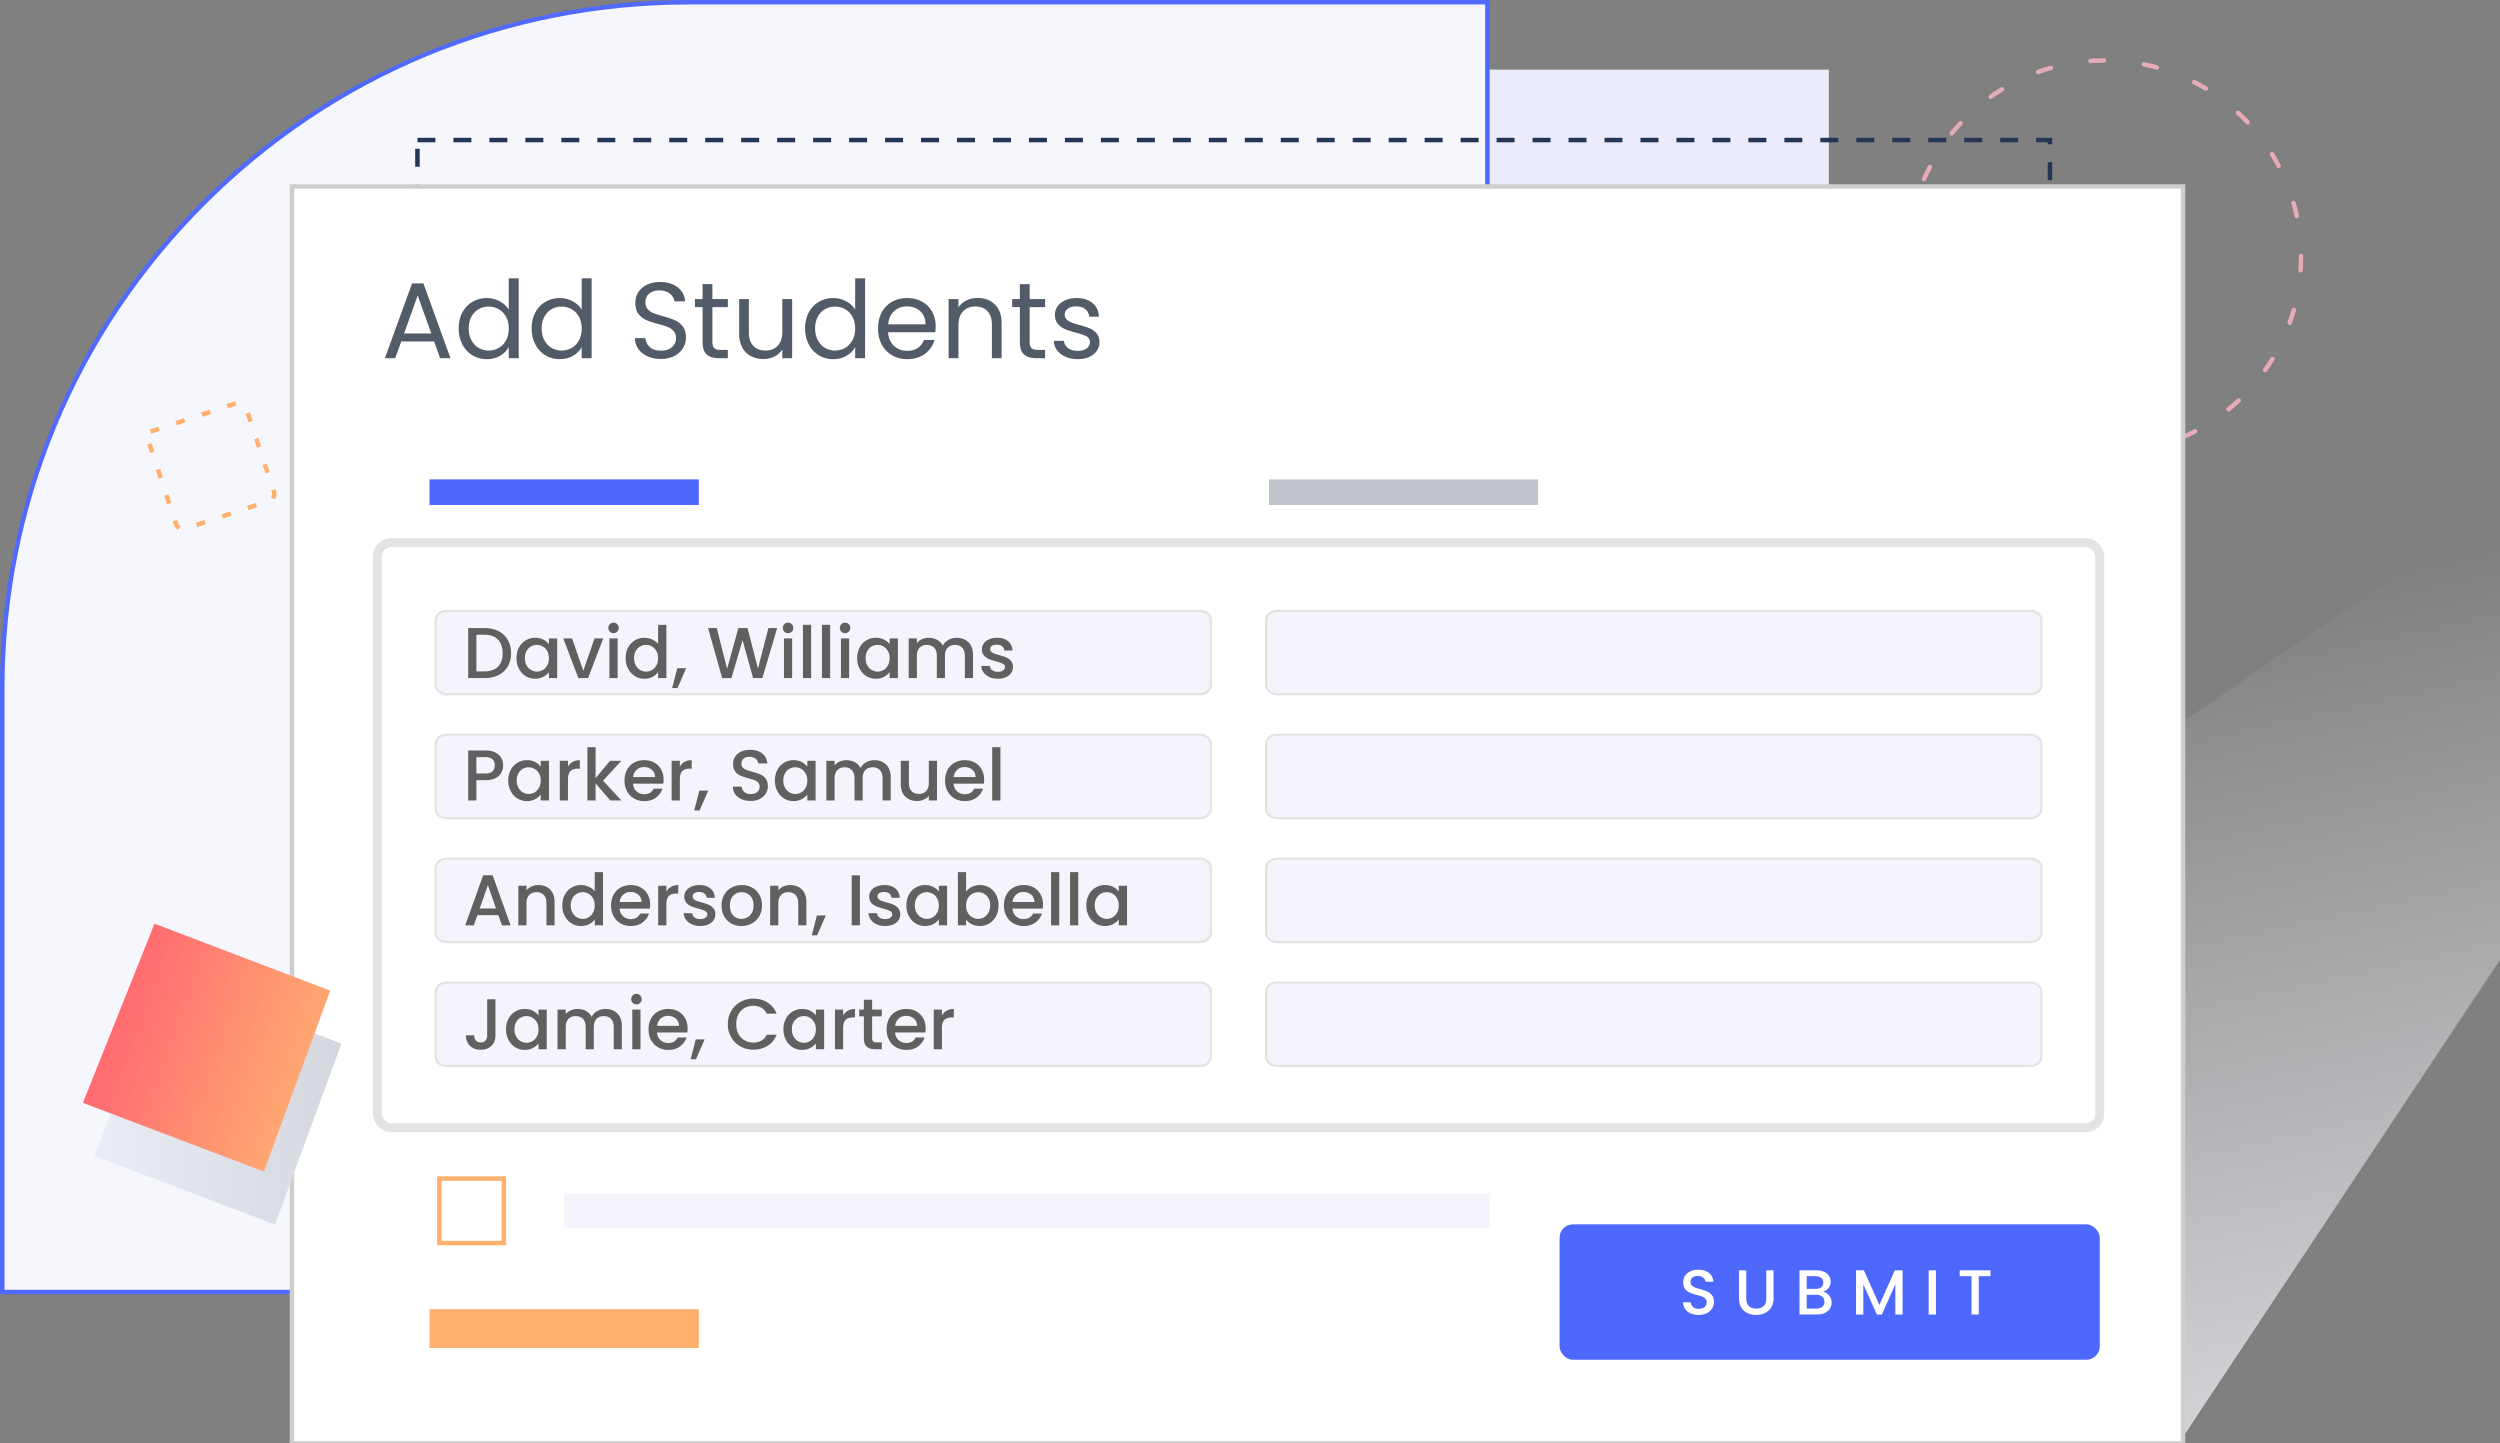
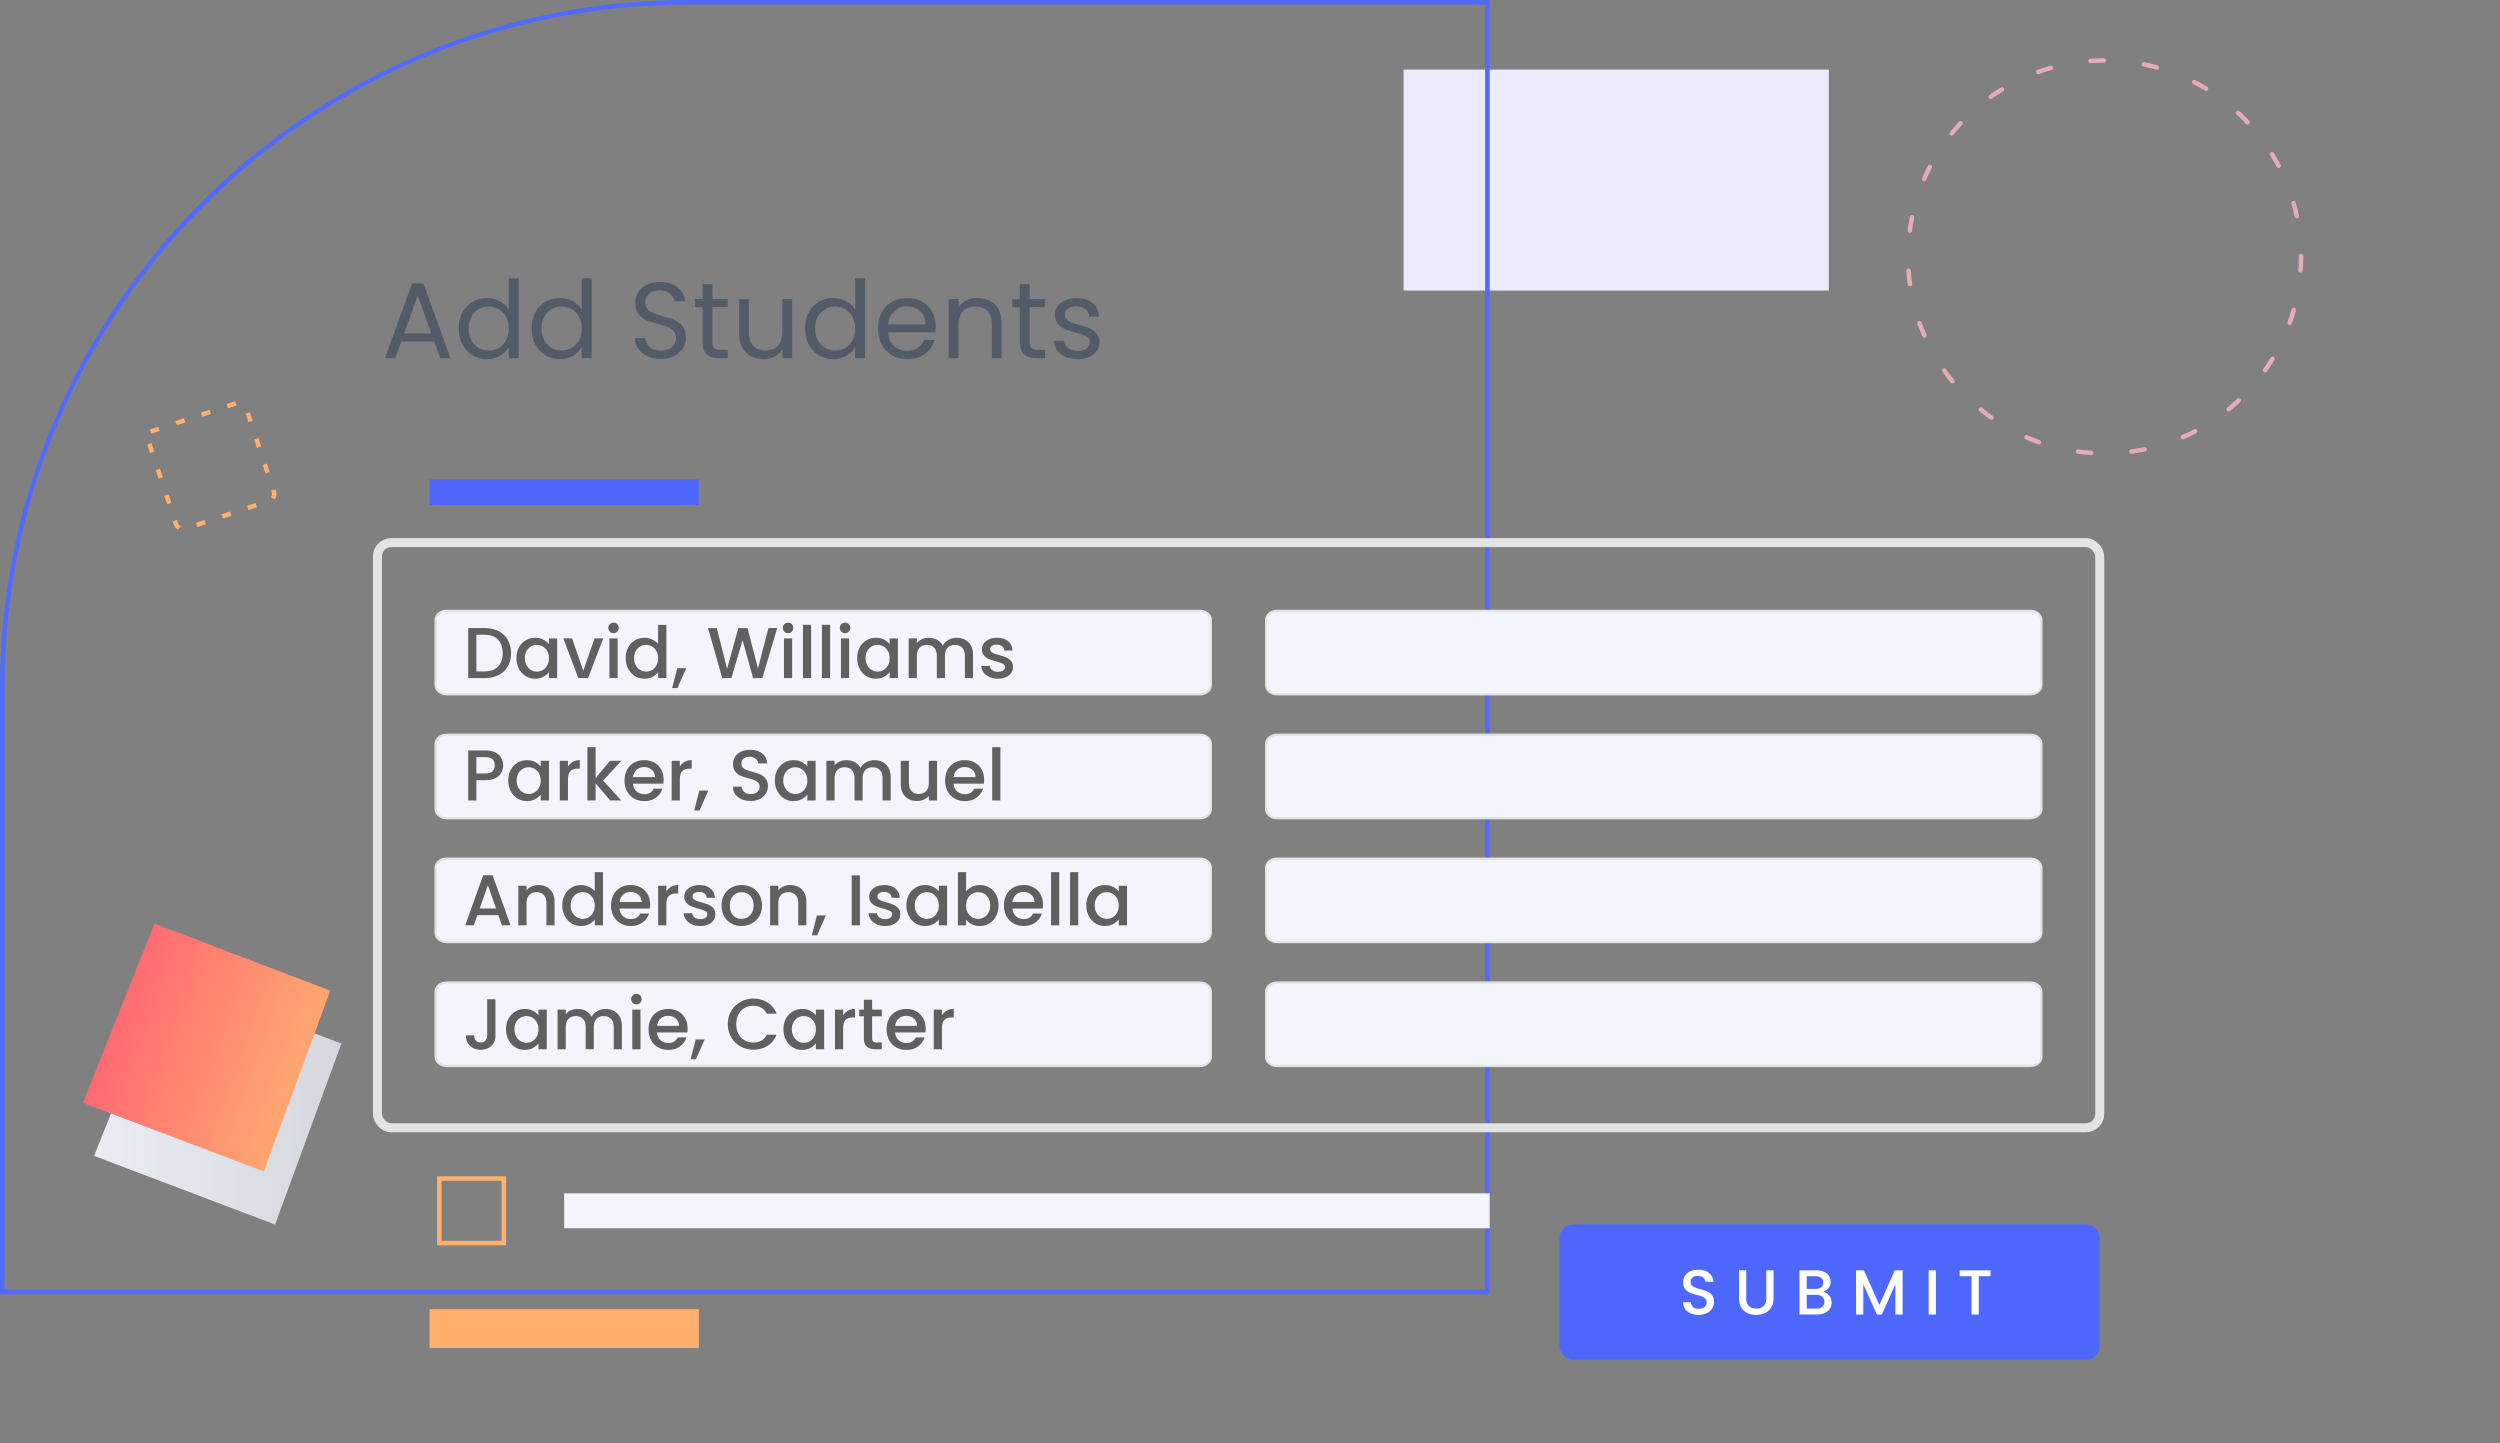
<svg xmlns="http://www.w3.org/2000/svg" id="Layer_1" width="556" height="321">
  <rect width="100%" height="100%" fill="#808080" stroke="none" />
  <defs>
    <linearGradient id="linear-gradient" x1="488.108" y1="320.661" x2="550.388" y2="605.26" gradientTransform="translate(0 -254)" gradientUnits="userSpaceOnUse">
      <stop offset=".23" stop-color="#ebedf5" stop-opacity="0" />
      <stop offset="1" stop-color="#e6e7e9" />
    </linearGradient>
    <linearGradient id="linear-gradient-2" x1="20.93" y1="498.775" x2="75.93" y2="498.775" gradientTransform="translate(0 -254)" gradientUnits="userSpaceOnUse">
      <stop offset="0" stop-color="#ebedf5" />
      <stop offset="1" stop-color="#d4d7de" />
    </linearGradient>
    <linearGradient id="linear-gradient-3" x1="24.47" y1="479.12" x2="64.71" y2="493.479" gradientTransform="translate(0 -254)" gradientUnits="userSpaceOnUse">
      <stop offset="0" stop-color="#ff6871" />
      <stop offset="1" stop-color="#ffa571" />
    </linearGradient>
    <style>.cls-1{fill:#4e68fd}</style>
  </defs>
  <circle cx="468.05" cy="57.14" r="43.7" stroke="#e5abb6" stroke-dasharray="2.98 8.95" stroke-linecap="round" stroke-miterlimit="10" fill="none" />
  <path style="isolation:isolate" fill="#eaebfb" d="M312.15 15.48h94.58v49.14h-94.58z" />
  <g style="isolation:isolate">
-     <path d="M.5 287.35V153.17C.5 68.99 68.99.5 153.17.5H330.8v286.85H.5z" fill="#f6f6fd" />
    <path d="M330.3 1v285.85H1V153.17c0-40.65 15.83-78.86 44.57-107.6C74.31 16.83 112.52 1 153.17 1H330.3m1-1H153.17C68.58 0 0 68.58 0 153.17v134.68h331.3V0z" fill="#5069ff" />
  </g>
  <rect x="35.468" y="92.15" width="22.92" height="22.92" rx="1.58" ry="1.58" transform="rotate(-18.34 46.928 103.61)" stroke="#ffb06c" fill="none" stroke-dasharray="1 5" stroke-linecap="square" stroke-linejoin="round" />
-   <path fill="url(#linear-gradient)" d="M485.5 319.57L556 213.44V112.08l-70.5 48.42v159.07z" />
-   <path stroke="#253655" stroke-dasharray="4 4" stroke-miterlimit="10" fill="none" d="M92.841 31.15h363.07v55.9H92.841z" />
-   <path style="isolation:isolate" stroke-miterlimit="10" stroke="#cecece" fill="#fff" d="M64.93 41.48H485.5V321H64.93z" />
  <path style="isolation:isolate" fill="url(#linear-gradient-2)" d="M20.93 257.07l15.92-39.86 39.08 14.89-14.75 40.24-40.25-15.27z" />
  <path fill="url(#linear-gradient-3)" d="M18.44 245.28l15.92-39.85 39.08 14.88-14.75 40.24-40.25-15.27z" />
  <path d="M96.541 75.94h-7.295l-1.344 3.72h-2.304l6.048-16.632h2.52l6.023 16.632h-2.303l-1.345-3.72zm-.623-1.776l-3.024-8.448-3.024 8.448h6.048zm6.912-4.668c.543-1.016 1.291-1.804 2.243-2.364s2.02-.84 3.204-.84a5.96 5.96 0 012.856.707c.88.473 1.552 1.093 2.016 1.86V61.9h2.208v17.76h-2.208v-2.472c-.432.785-1.072 1.429-1.92 1.933-.848.503-1.84.755-2.976.755-1.168 0-2.228-.287-3.18-.863s-1.7-1.384-2.243-2.424c-.545-1.04-.816-2.224-.816-3.552 0-1.344.271-2.524.816-3.54zm9.72.972c-.4-.736-.94-1.3-1.62-1.692-.681-.392-1.429-.589-2.244-.589s-1.56.193-2.232.577c-.673.384-1.209.944-1.609 1.68s-.6 1.6-.6 2.592c0 1.008.2 1.884.6 2.628s.936 1.312 1.609 1.704c.672.392 1.416.588 2.232.588s1.563-.196 2.244-.588c.68-.392 1.22-.96 1.62-1.704s.6-1.612.6-2.604-.2-1.856-.6-2.592zm6.504-.972c.543-1.016 1.291-1.804 2.243-2.364s2.02-.84 3.205-.84c1.023 0 1.976.236 2.856.707.88.473 1.551 1.093 2.016 1.86V61.9h2.208v17.76h-2.208v-2.472c-.432.785-1.073 1.429-1.92 1.933-.848.503-1.84.755-2.976.755-1.168 0-2.228-.287-3.18-.863s-1.7-1.384-2.244-2.424c-.545-1.04-.816-2.224-.816-3.552 0-1.344.271-2.524.816-3.54zm9.72.972c-.4-.736-.94-1.3-1.62-1.692-.68-.392-1.428-.589-2.244-.589s-1.56.193-2.232.577c-.673.384-1.209.944-1.609 1.68s-.6 1.6-.6 2.592c0 1.008.2 1.884.6 2.628s.936 1.312 1.609 1.704c.672.392 1.416.588 2.232.588s1.563-.196 2.244-.588c.68-.392 1.22-.96 1.62-1.704s.6-1.612.6-2.604-.2-1.856-.6-2.592zm15.251 8.772c-.872-.392-1.556-.936-2.051-1.632-.497-.696-.753-1.5-.769-2.412h2.328c.08.784.404 1.444.972 1.98s1.396.804 2.484.804c1.04 0 1.86-.26 2.46-.78.6-.52.9-1.188.9-2.004 0-.64-.176-1.16-.528-1.56s-.792-.704-1.32-.912c-.527-.208-1.24-.432-2.136-.672-1.104-.288-1.988-.576-2.652-.865a4.263 4.263 0 01-1.704-1.356c-.472-.615-.708-1.443-.708-2.483 0-.913.232-1.72.697-2.424.463-.704 1.115-1.248 1.956-1.633.84-.383 1.803-.575 2.891-.575 1.568 0 2.852.392 3.852 1.176 1 .784 1.564 1.824 1.692 3.12h-2.4c-.08-.64-.416-1.204-1.007-1.692-.593-.488-1.377-.732-2.353-.732-.912 0-1.655.236-2.231.708-.577.472-.865 1.132-.865 1.98 0 .608.172 1.104.516 1.488.344.383.768.676 1.272.876.504.2 1.212.428 2.124.684 1.104.304 1.993.604 2.664.9a4.45 4.45 0 011.728 1.368c.48.616.72 1.452.72 2.508 0 .816-.216 1.584-.648 2.304-.431.72-1.072 1.304-1.92 1.752-.848.448-1.847.672-3 .672-1.104 0-2.091-.196-2.964-.588zm14.413-10.932v7.752c0 .64.135 1.092.407 1.356.272.264.744.396 1.416.396h1.608v1.848h-1.968c-1.216 0-2.128-.28-2.736-.84-.608-.56-.912-1.48-.912-2.76v-7.752h-1.704v-1.8h1.704v-3.312h2.184v3.312h3.432v1.8h-3.432zm17.735-1.8V79.66h-2.184v-1.944a4.252 4.252 0 01-1.74 1.572c-.744.376-1.564.564-2.46.564-1.024 0-1.944-.212-2.76-.636-.816-.424-1.46-1.06-1.932-1.908-.472-.848-.708-1.88-.708-3.096v-7.704h2.16v7.416c0 1.296.328 2.292.984 2.988.656.696 1.552 1.044 2.688 1.044 1.168 0 2.088-.36 2.76-1.08.672-.72 1.008-1.768 1.008-3.144v-7.224h2.184zm3.697 2.988c.543-1.016 1.29-1.804 2.243-2.364s2.02-.84 3.204-.84a5.96 5.96 0 012.856.707c.88.473 1.552 1.093 2.016 1.86V61.9h2.208v17.76h-2.208v-2.472c-.432.785-1.072 1.429-1.92 1.933-.848.503-1.84.755-2.976.755-1.168 0-2.228-.287-3.18-.863s-1.7-1.384-2.244-2.424c-.544-1.04-.816-2.224-.816-3.552 0-1.344.272-2.524.816-3.54zm9.719.972c-.4-.736-.94-1.3-1.62-1.692-.68-.392-1.428-.589-2.244-.589s-1.56.193-2.232.577c-.672.384-1.208.944-1.608 1.68s-.6 1.6-.6 2.592c0 1.008.2 1.884.6 2.628s.936 1.312 1.608 1.704c.672.392 1.416.588 2.232.588s1.564-.196 2.244-.588c.68-.392 1.22-.96 1.62-1.704s.6-1.612.6-2.604-.2-1.856-.6-2.592zM208.02 73.9h-10.51c.08 1.296.524 2.308 1.332 3.035.807.729 1.787 1.093 2.94 1.093.943 0 1.731-.22 2.363-.66a3.492 3.492 0 001.332-1.765h2.353a5.655 5.655 0 01-2.112 3.084c-1.056.792-2.368 1.188-3.936 1.188-1.248 0-2.365-.28-3.348-.84s-1.757-1.355-2.316-2.388c-.56-1.031-.84-2.227-.84-3.588s.272-2.551.816-3.575a5.726 5.726 0 012.292-2.364c.984-.552 2.116-.829 3.396-.829 1.248 0 2.352.273 3.312.817s1.7 1.292 2.22 2.243c.52.953.78 2.029.78 3.229 0 .416-.024.856-.072 1.32zm-2.735-3.924a3.587 3.587 0 00-1.5-1.368 4.68 4.68 0 00-2.1-.468c-1.104 0-2.044.352-2.82 1.056-.777.704-1.22 1.68-1.332 2.928h8.304c0-.832-.185-1.548-.552-2.148zm15.984-2.256c.991.968 1.487 2.364 1.487 4.188v7.752h-2.16v-7.44c0-1.312-.327-2.316-.984-3.012-.656-.696-1.551-1.044-2.688-1.044-1.152 0-2.068.36-2.748 1.08s-1.02 1.768-1.02 3.144v7.272h-2.183V66.508h2.184v1.872c.431-.672 1.02-1.192 1.764-1.56s1.564-.552 2.46-.552c1.6 0 2.896.484 3.888 1.452zm7.728.588v7.752c0 .64.136 1.092.408 1.356.272.264.744.396 1.416.396h1.608v1.848h-1.968c-1.216 0-2.129-.28-2.736-.84-.608-.56-.912-1.48-.912-2.76v-7.752h-1.704v-1.8h1.704v-3.312h2.184v3.312h3.432v1.8h-3.432zm8.016 11.052c-.8-.344-1.432-.824-1.896-1.44a3.826 3.826 0 01-.768-2.124h2.256c.064.656.372 1.192.924 1.608.552.416 1.276.624 2.172.624.831 0 1.487-.184 1.968-.552.48-.368.72-.832.72-1.392 0-.576-.256-1.004-.768-1.284s-1.305-.556-2.376-.828c-.977-.256-1.772-.516-2.388-.78a4.239 4.239 0 01-1.585-1.176c-.44-.52-.66-1.204-.66-2.052 0-.673.2-1.288.6-1.848.4-.56.969-1.004 1.704-1.332.736-.328 1.577-.492 2.52-.492 1.456 0 2.632.368 3.529 1.104.895.736 1.376 1.744 1.44 3.024h-2.185c-.047-.688-.324-1.24-.828-1.656s-1.18-.624-2.027-.624c-.785 0-1.409.168-1.873.504-.464.336-.695.776-.695 1.32 0 .432.14.788.42 1.068.28.28.631.504 1.055.672s1.013.356 1.765.564c.943.256 1.711.508 2.304.756.591.248 1.1.62 1.524 1.116.423.496.644 1.144.66 1.944 0 .72-.2 1.368-.6 1.944-.4.576-.965 1.028-1.692 1.356-.729.327-1.565.492-2.509.492-1.007 0-1.912-.172-2.711-.516z" fill="#525b68" />
  <rect x="83.941" y="120.681" width="383.043" height="130.134" rx="3.079" ry="3.079" stroke="#e3e3e3" stroke-width="2" stroke-miterlimit="10" fill="none" />
  <rect class="cls-1" x="346.848" y="272.291" width="120.136" height="30.119" rx="2.978" ry="2.978" />
  <path d="M376.009 292.097c-.528-.232-.943-.559-1.244-.984-.302-.424-.452-.919-.452-1.484h1.724c.038.424.205.773.502 1.046.297.274.714.41 1.252.41.556 0 .99-.134 1.301-.402.31-.269.467-.616.467-1.04 0-.33-.098-.598-.29-.806a1.944 1.944 0 00-.722-.48 10.972 10.972 0 00-1.194-.369 11.012 11.012 0 01-1.563-.515 2.58 2.58 0 01-1.025-.814c-.282-.367-.424-.857-.424-1.47 0-.566.142-1.06.424-1.485a2.718 2.718 0 011.187-.976c.51-.225 1.099-.338 1.768-.338.952 0 1.732.238 2.34.713.608.476.945 1.13 1.012 1.958h-1.783c-.028-.357-.197-.664-.508-.918s-.721-.382-1.231-.382c-.462 0-.839.118-1.13.353-.293.237-.44.575-.44 1.019 0 .302.092.549.277.742.184.193.417.347.7.46.282.112.67.235 1.16.367.65.179 1.18.359 1.59.537.41.18.758.456 1.046.828.287.372.432.87.432 1.492 0 .499-.135.97-.404 1.414-.268.442-.66.799-1.173 1.067s-1.12.403-1.817.403c-.66 0-1.254-.116-1.782-.346zm12.358-9.58v6.263c0 .745.196 1.306.587 1.683.39.377.936.565 1.633.565.707 0 1.256-.188 1.647-.565s.587-.938.587-1.683v-6.263h1.613v6.235c0 .802-.175 1.48-.524 2.036a3.235 3.235 0 01-1.4 1.244c-.584.275-1.23.41-1.937.41s-1.35-.135-1.93-.41a3.159 3.159 0 01-1.378-1.244c-.34-.556-.51-1.234-.51-2.036v-6.235h1.612zm18.439 5.613c.367.462.55.985.55 1.57 0 .5-.128.95-.388 1.35-.259.401-.634.717-1.124.947-.49.231-1.06.347-1.711.347h-3.93v-9.827h3.746c.67 0 1.244.113 1.725.34.481.225.844.53 1.089.91.245.382.368.81.368 1.28 0 .566-.151 1.038-.453 1.415s-.707.655-1.216.834c.528.095.976.372 1.344.834zm-4.991-1.484h1.993c.528 0 .94-.12 1.237-.36s.445-.588.445-1.04c0-.443-.148-.79-.445-1.04-.297-.249-.709-.374-1.237-.374h-1.993v2.813zm3.463 3.987c.31-.264.467-.632.467-1.103 0-.481-.165-.863-.495-1.145-.33-.283-.769-.425-1.315-.425h-2.12v3.068h2.176c.547 0 .976-.131 1.287-.395zm17.859-8.116v9.827h-1.613v-6.73l-2.998 6.73h-1.116l-3.011-6.73v6.73h-1.613v-9.827h1.74l3.45 7.706 3.435-7.706h1.726zm7.409 0v9.827h-1.612v-9.827h1.612zm12.145 0v1.315h-2.616v8.512h-1.611v-8.512h-2.63v-1.315h6.857z" fill="#fff" />
  <path class="cls-1" d="M95.53 106.611h59.886v5.699H95.53z" />
-   <path fill="#c2c5ce" d="M282.207 106.611h59.886v5.699h-59.886z" />
  <path fill="#ffb06c" d="M95.53 291.17h59.886v8.625H95.53z" />
  <path d="M99.345 135.85h167.49c1.362 0 2.465.904 2.465 2.019v14.52c0 1.114-1.103 2.017-2.464 2.017H99.346c-1.361 0-2.465-.903-2.465-2.017v-14.52c0-1.115 1.104-2.018 2.464-2.018zm0 27.556h167.49c1.362 0 2.465.904 2.465 2.018v14.52c0 1.115-1.103 2.018-2.464 2.018H99.346c-1.361 0-2.465-.904-2.465-2.018v-14.52c0-1.114 1.104-2.018 2.464-2.018zm0 27.556h167.49c1.362 0 2.465.903 2.465 2.018v14.52c0 1.114-1.103 2.017-2.464 2.017H99.346c-1.361 0-2.465-.903-2.465-2.017v-14.52c0-1.115 1.104-2.018 2.464-2.018zm0 27.555h167.49c1.362 0 2.465.904 2.465 2.018v14.52c0 1.114-1.103 2.018-2.464 2.018H99.346c-1.361 0-2.465-.904-2.465-2.018v-14.52c0-1.114 1.104-2.018 2.464-2.018zM284.05 135.85h167.491c1.36 0 2.464.904 2.464 2.019v14.52c0 1.114-1.103 2.017-2.464 2.017h-167.49c-1.361 0-2.464-.903-2.464-2.017v-14.52c0-1.115 1.103-2.018 2.463-2.018zm0 27.556h167.491c1.36 0 2.464.904 2.464 2.018v14.52c0 1.115-1.103 2.018-2.464 2.018h-167.49c-1.361 0-2.464-.904-2.464-2.018v-14.52c0-1.114 1.103-2.018 2.463-2.018zm0 27.556h167.491c1.36 0 2.464.903 2.464 2.018v14.52c0 1.114-1.103 2.017-2.464 2.017h-167.49c-1.361 0-2.464-.903-2.464-2.017v-14.52c0-1.115 1.103-2.018 2.463-2.018zm0 27.555h167.491c1.36 0 2.464.904 2.464 2.018v14.52c0 1.114-1.103 2.018-2.464 2.018h-167.49c-1.361 0-2.464-.904-2.464-2.018v-14.52c0-1.114 1.103-2.018 2.463-2.018z" stroke-miterlimit="10" stroke="#e3e3e3" stroke-width=".5" fill="#f4f5fc" />
  <path stroke-miterlimit="10" stroke="#ffb06c" fill="none" d="M97.707 262.107h14.352v14.352H97.707z" />
  <path fill="#f4f5fc" d="M125.473 265.396H331.3v7.775H125.473z" />
  <path d="M110.19 222.234v8.017c0 .991-.302 1.775-.905 2.352s-1.394.864-2.376.864-1.773-.288-2.376-.864-.904-1.36-.904-2.352h1.84c.01.49.136.88.376 1.168.24.287.595.432 1.064.432s.827-.147 1.072-.44c.246-.294.368-.68.368-1.16v-8.017h1.84zm2.903 4.321a4.041 4.041 0 011.504-1.592 4.027 4.027 0 012.104-.569c.694 0 1.299.136 1.816.409.518.271.93.61 1.24 1.015v-1.28h1.84v8.816h-1.84v-1.311c-.31.415-.73.763-1.264 1.039-.533.277-1.141.416-1.824.416a3.871 3.871 0 01-2.08-.584c-.63-.389-1.128-.933-1.496-1.632-.368-.698-.552-1.49-.552-2.376 0-.885.184-1.669.552-2.351zm6.288.8a2.65 2.65 0 00-.984-1.025 2.578 2.578 0 00-1.312-.351c-.47 0-.906.114-1.312.343-.405.23-.734.566-.984 1.008-.25.444-.376.969-.376 1.576 0 .609.126 1.142.376 1.6.25.459.582.809.992 1.049s.845.36 1.304.36c.47 0 .907-.118 1.312-.352.405-.235.733-.578.984-1.033.25-.453.376-.983.376-1.591s-.125-1.136-.376-1.584zm17.152-2.529c.549.288.981.715 1.296 1.28.315.566.472 1.249.472 2.048v5.2h-1.808v-4.927c0-.79-.198-1.395-.592-1.816-.395-.421-.934-.632-1.616-.632s-1.224.21-1.624.632c-.4.421-.6 1.027-.6 1.816v4.928h-1.808v-4.928c0-.79-.198-1.395-.592-1.816-.395-.421-.933-.632-1.616-.632s-1.224.21-1.624.632c-.4.421-.6 1.027-.6 1.816v4.928h-1.824v-8.817h1.824v1.009a3.027 3.027 0 011.136-.849c.459-.202.95-.303 1.472-.303.704 0 1.333.15 1.888.448s.981.73 1.28 1.296c.266-.533.682-.957 1.248-1.273a3.692 3.692 0 011.824-.471c.693 0 1.315.143 1.864.431zm4.184-1.792a1.128 1.128 0 01-.336-.832c0-.33.112-.607.336-.832.224-.223.501-.336.832-.336.32 0 .592.113.816.336.224.225.336.502.336.832 0 .331-.112.609-.336.832a1.107 1.107 0 01-.816.336c-.33 0-.608-.111-.832-.336zm1.728 1.504v8.816h-1.824v-8.816h1.824zm10.415 5.089h-6.735c.053.703.314 1.269.784 1.695.469.427 1.045.64 1.728.64.98 0 1.674-.41 2.08-1.231h1.968c-.267.81-.75 1.474-1.449 1.992s-1.565.775-2.6.775c-.842 0-1.597-.188-2.263-.567a4.037 4.037 0 01-1.568-1.6c-.38-.688-.569-1.485-.569-2.392 0-.907.184-1.705.553-2.392a3.887 3.887 0 011.551-1.593c.667-.373 1.432-.56 2.297-.56.832 0 1.573.182 2.223.544a3.84 3.84 0 011.52 1.529c.363.655.544 1.41.544 2.263 0 .332-.021.63-.064.897zm-1.84-1.473c-.01-.672-.25-1.21-.72-1.616-.469-.405-1.05-.607-1.743-.607-.63 0-1.168.2-1.617.6-.447.4-.714.94-.8 1.623h4.88zm5.697 3.008l-1.936 4.416h-1.184l1.135-4.416h1.985zm5.911-6.319a5.405 5.405 0 012.064-2.025 5.758 5.758 0 012.856-.727c1.184 0 2.238.29 3.16.872.923.581 1.592 1.405 2.008 2.472h-2.192c-.288-.587-.688-1.025-1.2-1.313-.511-.287-1.104-.431-1.776-.431-.735 0-1.392.166-1.967.496a3.456 3.456 0 00-1.353 1.423c-.325.62-.488 1.34-.488 2.16s.163 1.542.488 2.16a3.505 3.505 0 001.353 1.433c.575.335 1.231.503 1.967.503.672 0 1.265-.143 1.776-.431.512-.288.912-.726 1.2-1.313h2.192c-.416 1.068-1.085 1.889-2.007 2.465-.923.575-1.977.863-3.16.863-1.046 0-2-.242-2.864-.727a5.424 5.424 0 01-2.057-2.025c-.506-.863-.76-1.84-.76-2.927s.254-2.065.76-2.928zm12.161 1.712a4.041 4.041 0 011.504-1.592 4.027 4.027 0 012.103-.569c.694 0 1.299.136 1.816.409.518.271.931.61 1.24 1.015v-1.28h1.84v8.816h-1.84v-1.311c-.309.415-.73.763-1.264 1.039-.533.277-1.141.416-1.823.416a3.871 3.871 0 01-2.08-.584c-.63-.389-1.128-.933-1.496-1.632-.369-.698-.553-1.49-.553-2.376 0-.885.184-1.669.553-2.351zm6.288.8a2.65 2.65 0 00-.984-1.025 2.578 2.578 0 00-1.312-.351c-.47 0-.907.114-1.312.343-.406.23-.734.566-.985 1.008-.25.444-.376.969-.376 1.576 0 .609.126 1.142.376 1.6.25.459.582.809.993 1.049s.845.36 1.304.36c.469 0 .906-.118 1.312-.352.405-.235.733-.578.984-1.033.25-.453.376-.983.376-1.591s-.126-1.136-.376-1.584zm7.503-2.585c.442-.25.968-.376 1.576-.376v1.888h-.464c-.714 0-1.256.182-1.624.544-.368.363-.552.992-.552 1.889v4.64h-1.823v-8.817h1.823v1.28a2.863 2.863 0 011.064-1.048zm5.384 1.256v4.88c0 .331.077.569.232.712.154.145.418.217.792.217h1.12v1.52h-1.44c-.822 0-1.451-.193-1.888-.577-.438-.383-.656-1.007-.656-1.872v-4.88h-1.04v-1.488h1.04v-2.191h1.84v2.191h2.144v1.488h-2.144zm11.84 3.601h-6.736c.053.703.314 1.269.784 1.695.47.427 1.045.64 1.728.64.981 0 1.674-.41 2.08-1.231h1.968c-.267.81-.75 1.474-1.448 1.992s-1.566.775-2.6.775c-.843 0-1.598-.188-2.264-.567a4.037 4.037 0 01-1.568-1.6c-.379-.688-.568-1.485-.568-2.392 0-.907.184-1.705.552-2.392a3.887 3.887 0 011.552-1.593c.666-.373 1.432-.56 2.296-.56.832 0 1.573.182 2.224.544a3.84 3.84 0 011.52 1.529c.363.655.544 1.41.544 2.263 0 .332-.022.63-.064.897zm-1.84-1.473c-.01-.672-.25-1.21-.72-1.616-.47-.405-1.05-.607-1.744-.607-.63 0-1.168.2-1.616.6-.448.4-.715.94-.8 1.623h4.88zm6.584-3.384c.442-.25.968-.376 1.576-.376v1.888h-.464c-.715 0-1.256.182-1.624.544-.368.363-.552.992-.552 1.889v4.64h-1.824v-8.817h1.824v1.28a2.863 2.863 0 011.064-1.048zm-99.718-21.244h-4.657l-.8 2.273h-1.904l3.984-11.136h2.112l3.984 11.136h-1.92l-.8-2.273zm-.513-1.487l-1.808-5.168-1.824 5.168h3.632zm11.273-4.769c.548.289.978.715 1.287 1.28.31.566.464 1.249.464 2.049v5.2h-1.808v-4.928c0-.789-.198-1.394-.592-1.816-.395-.421-.933-.632-1.616-.632s-1.224.21-1.624.632c-.4.422-.6 1.027-.6 1.816v4.928h-1.823v-8.817h1.823v1.01c.299-.364.68-.646 1.144-.85a3.667 3.667 0 011.48-.303c.694 0 1.315.144 1.865.432zm4.015 1.729a4.041 4.041 0 011.504-1.592 4.057 4.057 0 012.12-.568c.576 0 1.144.125 1.704.376s1.005.584 1.336 1v-4.256h1.84v11.84h-1.84v-1.328c-.299.426-.712.779-1.24 1.055-.528.278-1.133.416-1.816.416-.768 0-1.47-.194-2.104-.584a4.114 4.114 0 01-1.504-1.632c-.368-.698-.552-1.49-.552-2.376 0-.884.184-1.668.552-2.351zm6.288.8a2.65 2.65 0 00-.984-1.025 2.578 2.578 0 00-1.312-.351 2.593 2.593 0 00-2.296 1.352c-.25.443-.376.968-.376 1.576 0 .608.125 1.141.376 1.6.25.458.581.808.992 1.048s.845.36 1.304.36c.47 0 .906-.118 1.312-.352.405-.234.733-.578.984-1.032.25-.453.376-.984.376-1.592s-.125-1.136-.376-1.584zm12.631 2.272h-6.735c.053.703.314 1.269.784 1.696.469.426 1.045.64 1.728.64.98 0 1.674-.41 2.08-1.232h1.968c-.267.81-.75 1.474-1.448 1.992s-1.566.775-2.6.775c-.843 0-1.598-.188-2.264-.567a4.037 4.037 0 01-1.568-1.6c-.38-.688-.569-1.485-.569-2.392 0-.906.185-1.704.553-2.392a3.887 3.887 0 011.551-1.593c.667-.373 1.433-.56 2.297-.56.832 0 1.573.182 2.223.545a3.84 3.84 0 011.52 1.528c.363.655.544 1.41.544 2.264 0 .33-.021.63-.064.896zm-1.84-1.472c-.01-.672-.25-1.21-.72-1.617-.469-.405-1.05-.607-1.743-.607-.63 0-1.168.2-1.617.6-.447.4-.714.941-.8 1.624h4.88zm6.585-3.384c.442-.251.968-.376 1.576-.376v1.887h-.464c-.715 0-1.256.182-1.624.544-.368.364-.552.993-.552 1.89v4.639h-1.824v-8.817h1.824v1.28a2.863 2.863 0 011.064-1.047zm4.591 8.351c-.55-.25-.984-.591-1.304-1.023a2.554 2.554 0 01-.512-1.448h1.888c.032.374.21.685.536.936.326.25.734.376 1.224.376.512 0 .91-.098 1.192-.297.283-.196.424-.45.424-.76 0-.33-.157-.576-.472-.735-.315-.16-.813-.336-1.496-.528-.661-.182-1.2-.358-1.616-.528a2.821 2.821 0 01-1.08-.785c-.304-.351-.456-.815-.456-1.391 0-.469.139-.899.416-1.288.277-.389.675-.697 1.192-.92.517-.224 1.112-.336 1.784-.336 1.002 0 1.81.254 2.424.76.614.506.941 1.197.984 2.072h-1.824a1.3 1.3 0 00-.48-.944c-.288-.235-.677-.352-1.168-.352-.48 0-.848.09-1.104.272a.844.844 0 00-.384.72c0 .235.085.432.256.592.17.16.379.285.624.376.245.09.608.205 1.088.344.64.17 1.165.344 1.576.52.41.176.765.435 1.064.776.298.342.453.795.464 1.36 0 .501-.139.95-.416 1.344s-.67.704-1.176.928c-.507.224-1.101.336-1.784.336-.693 0-1.314-.125-1.864-.376zm8.776-.191a4.08 4.08 0 01-1.584-1.6c-.384-.688-.576-1.485-.576-2.392 0-.896.197-1.69.592-2.384a4.093 4.093 0 011.616-1.6c.683-.374 1.445-.56 2.288-.56.842 0 1.606.186 2.288.56.683.373 1.221.907 1.616 1.6s.592 1.488.592 2.384c0 .896-.202 1.69-.608 2.384-.406.693-.957 1.23-1.656 1.608s-1.47.567-2.312.567c-.832 0-1.584-.188-2.256-.567zm3.576-1.352a2.56 2.56 0 001-1.008c.256-.448.384-.992.384-1.632s-.122-1.182-.368-1.624-.57-.776-.976-1-.843-.336-1.312-.336-.904.112-1.304.336-.718.558-.952 1c-.235.442-.352.984-.352 1.624 0 .95.243 1.682.728 2.2s1.096.776 1.832.776c.47 0 .91-.112 1.32-.336zm11.376-6.753c.55.289.979.715 1.288 1.28.31.566.464 1.249.464 2.049v5.2h-1.808v-4.928c0-.789-.197-1.394-.592-1.816-.394-.421-.933-.632-1.616-.632s-1.224.21-1.624.632c-.4.422-.6 1.027-.6 1.816v4.928h-1.823v-8.817h1.823v1.01c.299-.364.68-.646 1.144-.85a3.667 3.667 0 011.48-.303c.694 0 1.315.144 1.865.432zm6.072 6.336l-1.936 4.416h-1.184l1.136-4.416h1.984zm7.584-8.927v11.12h-1.824v-11.12h1.824zm3.736 10.887c-.55-.25-.985-.591-1.305-1.023a2.554 2.554 0 01-.511-1.448h1.887c.033.374.21.685.536.936.326.25.734.376 1.225.376.511 0 .909-.098 1.191-.297.283-.196.424-.45.424-.76 0-.33-.157-.576-.471-.735-.315-.16-.814-.336-1.497-.528-.661-.182-1.2-.358-1.616-.528a2.821 2.821 0 01-1.08-.785c-.304-.351-.456-.815-.456-1.391 0-.469.139-.899.416-1.288.277-.389.675-.697 1.192-.92.518-.224 1.112-.336 1.784-.336 1.003 0 1.81.254 2.424.76.614.506.941 1.197.984 2.072h-1.824a1.3 1.3 0 00-.48-.944c-.288-.235-.677-.352-1.168-.352-.48 0-.848.09-1.104.272a.844.844 0 00-.384.72c0 .235.085.432.256.592.17.16.379.285.624.376.245.09.608.205 1.088.344.64.17 1.166.344 1.576.52.41.176.765.435 1.064.776.299.342.453.795.464 1.36 0 .501-.139.95-.416 1.344s-.67.704-1.176.928c-.506.224-1.101.336-1.784.336-.693 0-1.314-.125-1.864-.376zm7.151-6.567a4.041 4.041 0 011.504-1.592 4.027 4.027 0 012.104-.568c.694 0 1.299.135 1.816.408.518.271.93.61 1.24 1.016v-1.28h1.84v8.816h-1.84v-1.312c-.31.415-.73.763-1.264 1.04-.533.277-1.141.415-1.824.415a3.871 3.871 0 01-2.08-.584c-.63-.388-1.128-.932-1.496-1.632-.368-.698-.552-1.49-.552-2.376 0-.884.184-1.668.552-2.351zm6.288.8a2.65 2.65 0 00-.984-1.025 2.578 2.578 0 00-1.312-.351 2.593 2.593 0 00-2.296 1.352c-.25.443-.376.968-.376 1.576 0 .608.126 1.141.376 1.6.25.458.582.808.992 1.048s.845.36 1.304.36c.47 0 .907-.118 1.312-.352.405-.234.733-.578.984-1.032.25-.453.376-.984.376-1.592s-.125-1.136-.376-1.584zm7.712-2.552a3.93 3.93 0 011.8-.408c.779 0 1.483.186 2.112.56.63.373 1.125.904 1.488 1.592.363.688.545 1.475.545 2.36 0 .885-.182 1.677-.545 2.376a4.06 4.06 0 01-1.495 1.631 3.944 3.944 0 01-2.104.584c-.684 0-1.289-.132-1.817-.399s-.947-.608-1.256-1.024v1.28h-1.823v-11.84h1.823v4.336c.31-.427.734-.776 1.272-1.048zm3.712 2.527a2.58 2.58 0 00-.991-1.007 2.664 2.664 0 00-1.32-.344 2.59 2.59 0 00-1.304.351c-.411.236-.742.577-.993 1.025s-.376.975-.376 1.584.126 1.139.376 1.592a2.6 2.6 0 003.617 1.024c.41-.24.74-.59.991-1.048.25-.459.376-.992.376-1.6 0-.608-.125-1.133-.376-1.577zm12.057 2.297h-6.736c.053.703.314 1.269.784 1.696.469.426 1.045.64 1.728.64.98 0 1.674-.41 2.08-1.232h1.968c-.267.81-.75 1.474-1.448 1.992s-1.566.775-2.6.775c-.843 0-1.598-.188-2.264-.567a4.037 4.037 0 01-1.568-1.6c-.38-.688-.569-1.485-.569-2.392 0-.906.185-1.704.553-2.392a3.887 3.887 0 011.551-1.593c.667-.373 1.433-.56 2.297-.56.832 0 1.573.182 2.223.545a3.84 3.84 0 011.52 1.528c.363.655.544 1.41.544 2.264 0 .33-.021.63-.064.896zm-1.84-1.472c-.011-.672-.25-1.21-.72-1.617-.47-.405-1.05-.607-1.744-.607-.63 0-1.168.2-1.617.6-.447.4-.714.941-.8 1.624h4.88zm5.52-6.64v11.84h-1.825v-11.84h1.824zm4.223 0v11.84h-1.823v-11.84h1.823zm2.344 5.04a4.041 4.041 0 011.504-1.592 4.027 4.027 0 012.104-.568c.693 0 1.298.135 1.816.408.517.271.93.61 1.24 1.016v-1.28h1.84v8.816h-1.84v-1.312c-.31.415-.731.763-1.264 1.04s-1.142.415-1.824.415a3.871 3.871 0 01-2.08-.584c-.63-.388-1.128-.932-1.496-1.632-.368-.698-.552-1.49-.552-2.376 0-.884.184-1.668.552-2.351zm6.288.8a2.65 2.65 0 00-.984-1.025 2.578 2.578 0 00-1.312-.351 2.593 2.593 0 00-2.296 1.352c-.25.443-.376.968-.376 1.576 0 .608.125 1.141.376 1.6.25.458.581.808.992 1.048s.845.36 1.304.36c.47 0 .906-.118 1.312-.352.405-.234.733-.578.984-1.032.25-.453.376-.984.376-1.592s-.125-1.136-.376-1.584zm-136.934-27.985c-.267.502-.693.909-1.28 1.223-.586.316-1.339.473-2.256.473h-2.016v4.512h-1.823v-11.12h3.84c.852 0 1.576.146 2.167.44.592.293 1.035.69 1.328 1.191a3.27 3.27 0 01.44 1.68c0 .566-.133 1.1-.4 1.6zm-1.984-.264c.341-.315.512-.76.512-1.336 0-1.217-.688-1.824-2.064-1.824h-2.016v3.632h2.016c.694 0 1.21-.158 1.552-.472zm4.073-.328a4.041 4.041 0 011.503-1.592 4.027 4.027 0 012.104-.569c.694 0 1.299.136 1.816.409.518.271.93.61 1.24 1.015v-1.28h1.84v8.816h-1.84v-1.311c-.31.415-.73.763-1.264 1.039-.533.277-1.141.416-1.824.416a3.871 3.871 0 01-2.08-.584 4.14 4.14 0 01-1.496-1.632c-.368-.698-.552-1.49-.552-2.376 0-.885.184-1.669.552-2.351zm6.287.8a2.65 2.65 0 00-.984-1.025 2.578 2.578 0 00-1.312-.352 2.593 2.593 0 00-2.296 1.352c-.25.443-.376.969-.376 1.576 0 .609.126 1.142.376 1.6.25.459.582.809.992 1.049s.845.36 1.304.36c.47 0 .907-.118 1.312-.352.405-.235.733-.578.984-1.033.25-.453.376-.983.376-1.591s-.125-1.136-.376-1.584zm7.503-2.584c.443-.251.97-.376 1.577-.376v1.887h-.464c-.715 0-1.256.182-1.624.544-.368.363-.552.992-.552 1.889v4.64h-1.824v-8.817h1.824v1.28a2.863 2.863 0 011.064-1.048zm6.745 4.183l4.064 4.4h-2.464l-3.265-3.791v3.792h-1.823v-11.84h1.823v6.88l3.2-3.857h2.528l-4.064 4.416zm13.392.673h-6.736c.053.703.314 1.268.784 1.695.47.427 1.045.64 1.728.64.981 0 1.674-.41 2.08-1.232h1.968c-.267.81-.75 1.475-1.448 1.993s-1.566.775-2.6.775c-.843 0-1.598-.189-2.264-.567a4.037 4.037 0 01-1.568-1.601c-.379-.688-.568-1.484-.568-2.392 0-.906.184-1.704.552-2.391a3.887 3.887 0 011.552-1.593c.666-.373 1.432-.56 2.296-.56.832 0 1.573.182 2.224.544a3.84 3.84 0 011.52 1.529c.362.655.544 1.41.544 2.263 0 .331-.022.63-.064.897zm-1.84-1.473c-.01-.672-.25-1.21-.72-1.616-.47-.405-1.05-.607-1.744-.607-.63 0-1.168.2-1.616.6-.448.4-.715.94-.8 1.623h4.88zm6.583-3.383c.443-.251.969-.376 1.577-.376v1.887h-.464c-.715 0-1.257.182-1.624.544-.369.363-.553.992-.553 1.889v4.64h-1.823v-8.817h1.823v1.28a2.863 2.863 0 011.064-1.048zm5.257 6.392l-1.936 4.415h-1.184l1.135-4.416h1.985zm7.407 1.911c-.597-.26-1.067-.632-1.408-1.111-.341-.48-.512-1.04-.512-1.68h1.952c.043.48.232.874.569 1.184.335.31.807.464 1.415.464.63 0 1.12-.153 1.472-.456s.528-.697.528-1.176c0-.374-.11-.678-.328-.912a2.198 2.198 0 00-.815-.544 12.391 12.391 0 00-1.353-.416c-.725-.193-1.314-.387-1.768-.584-.453-.198-.84-.504-1.16-.92s-.48-.97-.48-1.664c0-.64.16-1.2.48-1.68.32-.48.768-.849 1.344-1.104.576-.256 1.242-.384 2-.384 1.077 0 1.96.27 2.648.807.688.54 1.07 1.278 1.144 2.216h-2.016c-.032-.405-.224-.752-.576-1.04s-.816-.431-1.392-.431c-.523 0-.95.133-1.28.4s-.496.65-.496 1.151c0 .342.104.622.312.84.208.219.472.393.792.52.32.129.757.267 1.312.417.736.202 1.336.405 1.8.607.464.203.859.515 1.184.937.325.42.488.983.488 1.687a3.04 3.04 0 01-.456 1.6c-.304.502-.747.904-1.328 1.209-.582.303-1.267.456-2.056.456-.747 0-1.419-.131-2.016-.393zm7.96-6.519a4.041 4.041 0 011.504-1.592 4.027 4.027 0 012.104-.569c.693 0 1.298.136 1.816.409.517.271.93.61 1.24 1.015v-1.28h1.84v8.816h-1.84v-1.311c-.31.415-.731.763-1.264 1.039-.534.277-1.142.416-1.824.416a3.871 3.871 0 01-2.08-.584c-.63-.389-1.128-.933-1.496-1.632-.368-.698-.552-1.49-.552-2.376 0-.885.184-1.669.552-2.351zm6.288.8a2.65 2.65 0 00-.984-1.025 2.578 2.578 0 00-1.312-.352 2.593 2.593 0 00-2.296 1.352c-.25.443-.376.969-.376 1.576 0 .609.125 1.142.376 1.6.25.459.581.809.992 1.049s.845.36 1.304.36c.47 0 .906-.118 1.312-.352.405-.235.733-.578.984-1.033.25-.453.376-.983.376-1.591s-.126-1.136-.376-1.584zm17.152-2.529c.549.288.981.715 1.296 1.28.315.566.472 1.249.472 2.048v5.2h-1.808v-4.927c0-.79-.198-1.395-.592-1.816-.395-.421-.934-.632-1.616-.632s-1.224.21-1.624.632c-.4.421-.6 1.027-.6 1.816v4.928h-1.808v-4.928c0-.79-.198-1.395-.592-1.816-.395-.421-.933-.632-1.616-.632s-1.224.21-1.624.632c-.4.421-.6 1.027-.6 1.816v4.928h-1.824v-8.817h1.824v1.009a3.027 3.027 0 011.136-.849c.459-.202.95-.303 1.472-.303.704 0 1.333.15 1.888.448s.981.73 1.28 1.296c.266-.533.682-.957 1.248-1.273a3.692 3.692 0 011.824-.471c.693 0 1.315.143 1.864.431zm12.071-.288v8.816h-1.824v-1.04c-.288.363-.664.649-1.128.857s-.957.311-1.48.311c-.693 0-1.314-.143-1.863-.431a3.121 3.121 0 01-1.297-1.28c-.314-.566-.471-1.249-.471-2.048v-5.185h1.808v4.912c0 .79.197 1.396.591 1.817.395.421.934.631 1.617.631.682 0 1.223-.21 1.623-.632.4-.42.6-1.026.6-1.816v-4.912h1.824zm10.416 5.089h-6.736c.053.703.315 1.268.784 1.695.47.427 1.045.64 1.728.64.981 0 1.675-.41 2.08-1.232h1.968c-.266.81-.75 1.475-1.448 1.993s-1.565.775-2.6.775c-.842 0-1.597-.189-2.264-.567a4.037 4.037 0 01-1.568-1.601c-.379-.688-.568-1.484-.568-2.392 0-.906.184-1.704.552-2.391a3.887 3.887 0 011.552-1.593c.666-.373 1.432-.56 2.296-.56.832 0 1.574.182 2.224.544a3.84 3.84 0 011.52 1.529c.363.655.544 1.41.544 2.263 0 .331-.022.63-.064.897zm-1.84-1.473c-.01-.672-.25-1.21-.72-1.616-.47-.405-1.05-.607-1.744-.607-.63 0-1.168.2-1.616.6-.448.4-.715.94-.8 1.623h4.88zm5.519-6.639v11.84h-1.823v-11.84h1.824zm-111.62-25.819a4.873 4.873 0 012.063 1.952c.485.848.728 1.838.728 2.969 0 1.13-.243 2.111-.728 2.943s-1.173 1.47-2.064 1.912-1.928.664-3.112.664h-3.632v-11.12h3.632c1.184 0 2.221.227 3.112.68zm-.12 7.896c.692-.704 1.04-1.696 1.04-2.975 0-1.291-.348-2.3-1.04-3.025-.694-.725-1.691-1.088-2.993-1.088h-1.808v8.144h1.808c1.302 0 2.299-.352 2.992-1.056zm4.664-4.256a4.041 4.041 0 011.504-1.591 4.027 4.027 0 012.103-.569c.694 0 1.299.136 1.816.408.518.272.931.61 1.24 1.016v-1.28h1.84v8.816h-1.84v-1.311c-.309.415-.73.762-1.264 1.039-.533.277-1.141.416-1.823.416a3.871 3.871 0 01-2.08-.584c-.63-.389-1.128-.933-1.496-1.632-.369-.698-.553-1.49-.553-2.376 0-.885.184-1.669.552-2.352zm6.288.8a2.65 2.65 0 00-.984-1.024 2.578 2.578 0 00-1.312-.352 2.593 2.593 0 00-2.296 1.352c-.251.443-.377.969-.377 1.576 0 .608.126 1.142.376 1.6.25.459.582.808.993 1.048s.845.36 1.304.36c.469 0 .906-.117 1.312-.352.405-.234.733-.578.984-1.032.25-.453.376-.983.376-1.592s-.126-1.135-.376-1.584zm8.023 4.368l2.496-7.184h1.936l-3.36 8.816h-2.176l-3.344-8.816h1.952l2.496 7.184zm5.904-8.688a1.128 1.128 0 01-.336-.832c0-.33.112-.608.336-.832a1.13 1.13 0 01.832-.336c.32 0 .592.112.816.336.224.225.336.502.336.832 0 .331-.112.608-.336.832a1.107 1.107 0 01-.816.336c-.33 0-.608-.111-.832-.336zm1.728 1.504v8.816h-1.824v-8.816h1.824zm2.343 2.016a4.041 4.041 0 011.505-1.591 4.057 4.057 0 012.12-.569c.576 0 1.144.125 1.704.376s1.005.584 1.336 1v-4.256h1.84v11.84h-1.84v-1.328c-.3.427-.712.78-1.24 1.056-.528.277-1.134.416-1.816.416-.768 0-1.47-.195-2.104-.584a4.114 4.114 0 01-1.504-1.632c-.368-.698-.552-1.49-.552-2.376 0-.885.184-1.669.552-2.352zm6.289.8a2.65 2.65 0 00-.984-1.024 2.578 2.578 0 00-1.312-.352 2.593 2.593 0 00-2.296 1.352c-.251.443-.377.969-.377 1.576 0 .608.126 1.142.376 1.6.251.459.582.808.993 1.048s.845.36 1.304.36c.47 0 .906-.117 1.312-.352.405-.234.733-.578.984-1.032.25-.453.376-.983.376-1.592s-.126-1.135-.376-1.584zm6.616 3.807l-1.936 4.417h-1.184l1.136-4.416h1.984zm20.24-8.927l-3.297 11.12h-2.064l-2.336-8.416-2.48 8.416-2.048.016-3.151-11.136h1.936l2.303 9.056 2.496-9.056h2.048l2.32 9.008 2.32-9.008h1.952zm1.599.8a1.128 1.128 0 01-.336-.832c0-.33.112-.608.336-.832.224-.224.502-.336.832-.336.32 0 .593.112.816.336.224.225.336.502.336.832 0 .331-.112.608-.336.832a1.107 1.107 0 01-.816.336c-.33 0-.608-.111-.832-.336zm1.728 1.504v8.816h-1.823v-8.816h1.823zm4.224-3.024v11.84h-1.824v-11.84h1.824zm4.224 0v11.84h-1.824v-11.84h1.824zm2.496 1.52a1.128 1.128 0 01-.336-.832c0-.33.112-.608.336-.832.224-.224.502-.336.832-.336.32 0 .592.112.816.336.224.225.336.502.336.832 0 .331-.112.608-.336.832a1.107 1.107 0 01-.816.336c-.33 0-.608-.111-.832-.336zm1.728 1.504v8.816h-1.823v-8.816h1.823zm2.344 2.016a4.041 4.041 0 011.504-1.591 4.027 4.027 0 012.104-.569c.693 0 1.298.136 1.816.408.517.272.93.61 1.24 1.016v-1.28h1.84v8.816h-1.84v-1.311c-.31.415-.731.762-1.264 1.039-.533.277-1.142.416-1.824.416a3.871 3.871 0 01-2.08-.584c-.63-.389-1.128-.933-1.496-1.632-.368-.698-.552-1.49-.552-2.376 0-.885.184-1.669.552-2.352zm6.288.8a2.65 2.65 0 00-.984-1.024 2.578 2.578 0 00-1.312-.352 2.593 2.593 0 00-2.296 1.352c-.25.443-.376.969-.376 1.576 0 .608.125 1.142.376 1.6.25.459.581.808.992 1.048s.845.36 1.304.36c.47 0 .906-.117 1.312-.352.405-.234.733-.578.984-1.032.25-.453.376-.983.376-1.592s-.125-1.135-.376-1.584zm17.151-2.528c.55.288.982.715 1.297 1.28.314.566.471 1.248.471 2.048v5.2h-1.808v-4.927c0-.79-.197-1.395-.591-1.817-.395-.42-.934-.632-1.617-.632s-1.223.211-1.624.632c-.4.422-.6 1.028-.6 1.817v4.927h-1.807v-4.927c0-.79-.198-1.395-.593-1.817-.394-.42-.933-.632-1.615-.632s-1.224.211-1.624.632c-.4.422-.6 1.028-.6 1.817v4.927h-1.824v-8.816h1.824v1.009a3.027 3.027 0 011.136-.849 3.609 3.609 0 011.472-.304c.704 0 1.333.15 1.888.449s.981.73 1.28 1.296c.266-.534.682-.957 1.248-1.273a3.692 3.692 0 011.824-.472c.693 0 1.314.144 1.863.432zm5.425 8.295c-.55-.25-.985-.591-1.304-1.023a2.554 2.554 0 01-.512-1.448h1.888c.032.374.21.686.536.937.325.25.733.376 1.224.376.511 0 .909-.099 1.192-.297.282-.197.423-.45.423-.76 0-.33-.157-.576-.471-.735-.315-.16-.814-.336-1.496-.529a14.35 14.35 0 01-1.617-.528 2.821 2.821 0 01-1.08-.784c-.303-.352-.456-.816-.456-1.392 0-.469.139-.898.416-1.288.278-.389.675-.696 1.193-.92.517-.223 1.111-.336 1.783-.336 1.003 0 1.81.254 2.425.76.613.507.94 1.197.984 2.072h-1.825a1.3 1.3 0 00-.48-.944c-.288-.234-.677-.352-1.168-.352-.48 0-.847.091-1.104.272a.844.844 0 00-.383.72.78.78 0 00.255.592c.17.16.379.286.624.376.246.091.608.206 1.088.344.64.171 1.166.344 1.577.52.41.177.765.435 1.064.776.298.342.453.795.463 1.36 0 .502-.138.95-.416 1.344s-.669.704-1.175.928c-.507.225-1.102.336-1.785.336-.693 0-1.314-.125-1.863-.376z" fill="#606060" />
</svg>